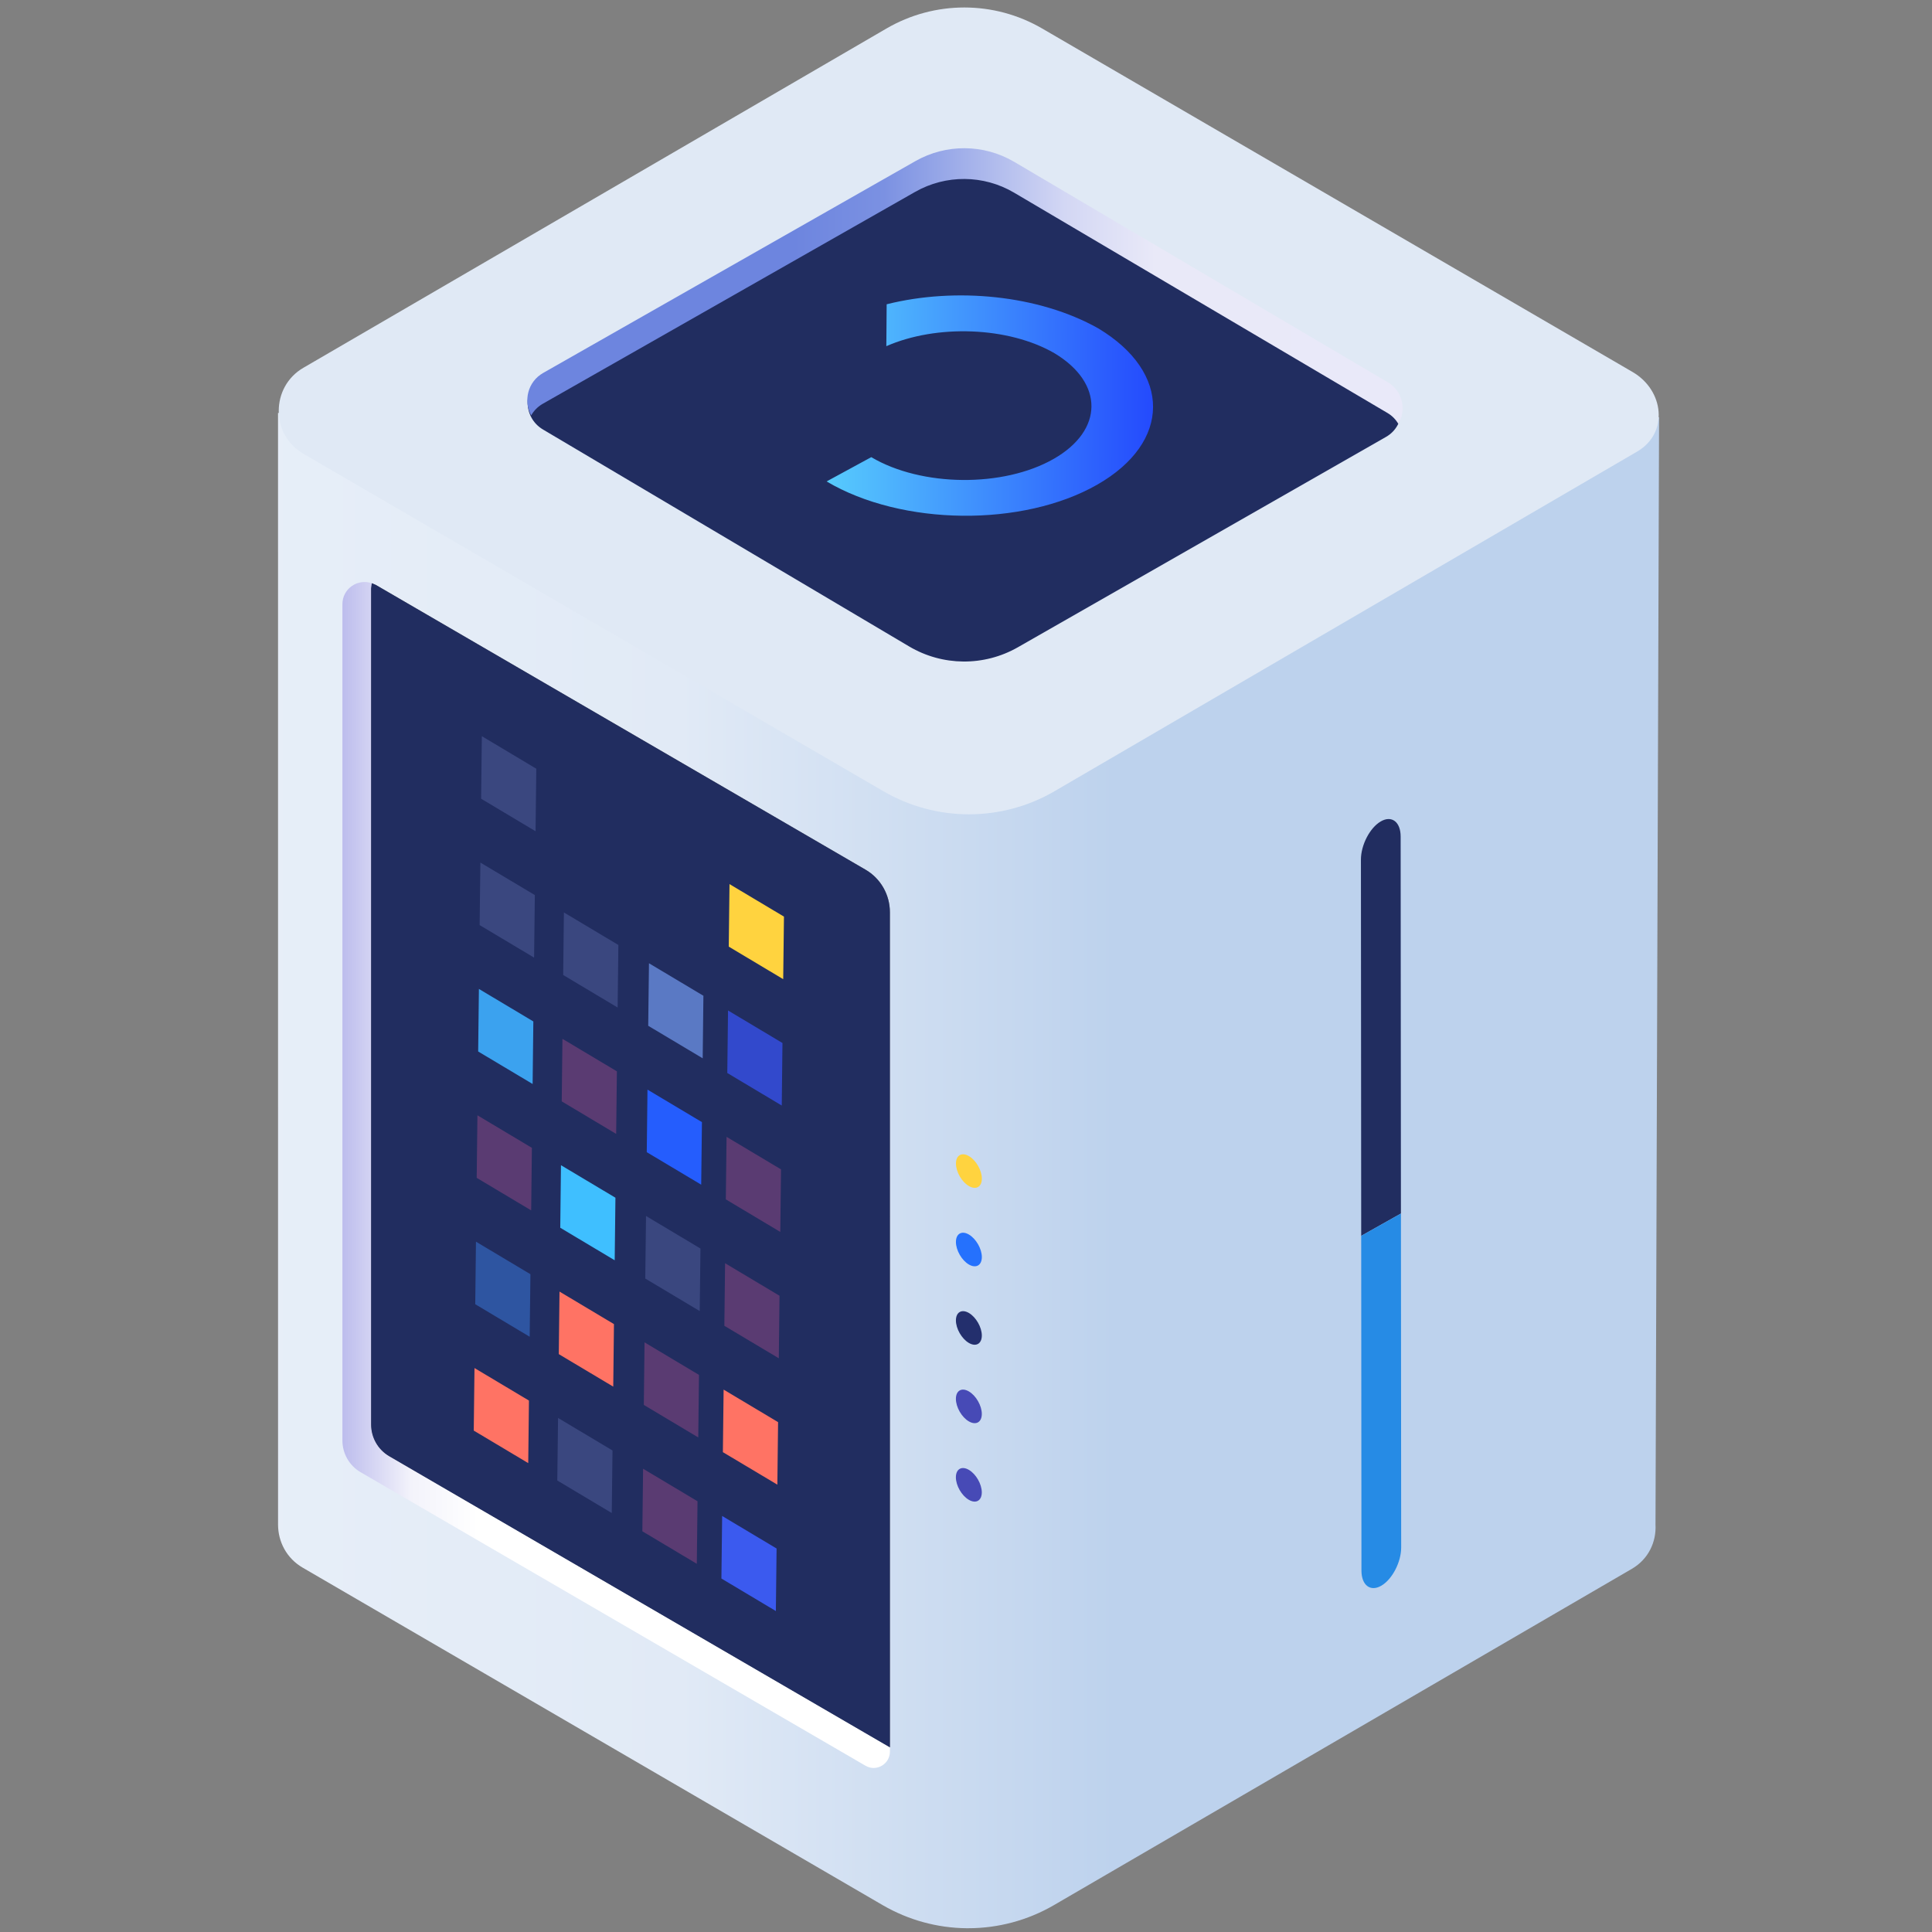
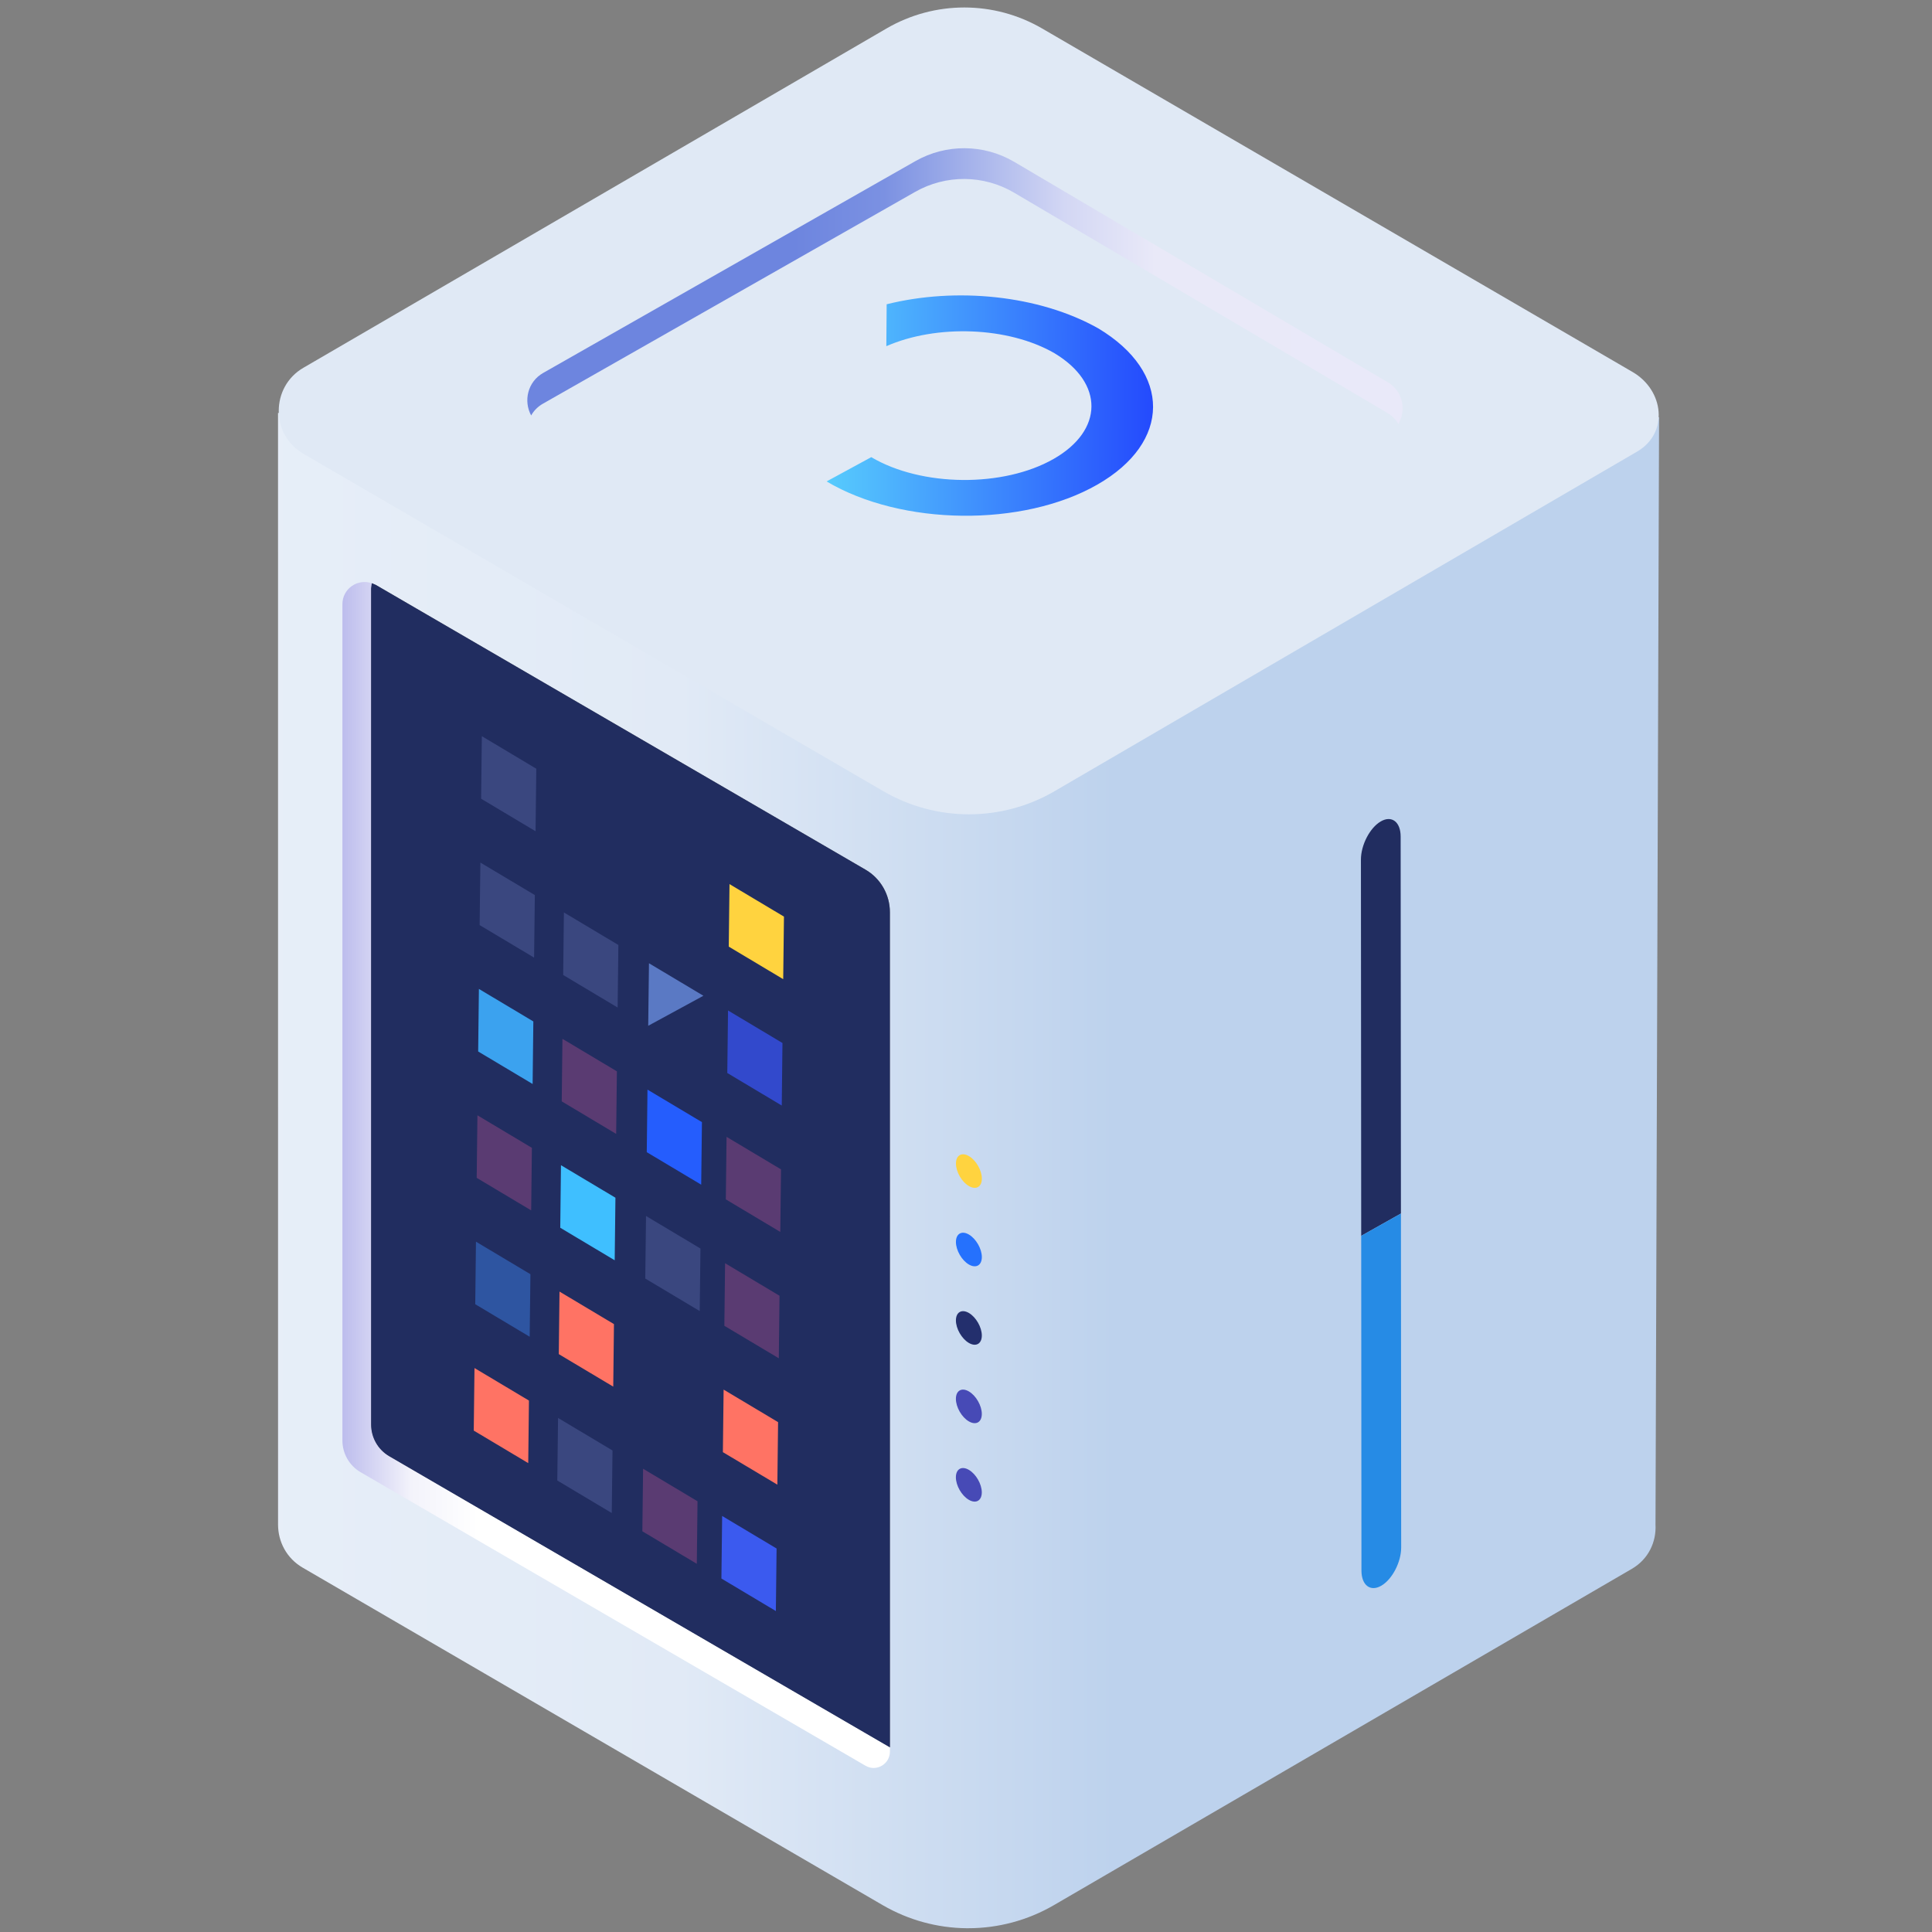
<svg xmlns="http://www.w3.org/2000/svg" width="100%" height="100%" viewBox="0 0 1940 1940" version="1.1" xml:space="preserve" style="fill-rule:evenodd;clip-rule:evenodd;stroke-linejoin:round;stroke-miterlimit:2;">
  <rect x="0" y="0" width="1940" height="1940" fill="#808080" stroke="none" />
  <g transform="matrix(2.424,0,0,2.424,0,0)">
    <g transform="matrix(9.523,0,0,9.523,-6145.99,-1656.93)">
      <path d="M687.504,257.87L687.418,257.87C686.16,257.856 684.906,257.52 683.779,256.865L658.553,242.187C657.838,241.771 657.481,241.043 657.479,240.316L657.478,191.956L717.553,192.145L717.441,226.927L717.398,240.315C717.438,241.054 717.099,241.812 716.372,242.235L691.23,256.865C690.077,257.535 688.791,257.87 687.504,257.87ZM661.556,199.363L661.527,199.585L661.527,235.961C661.527,236.531 661.828,237.056 662.318,237.34L684.095,250.002L684.094,213.673C684.094,212.91 683.69,212.204 683.032,211.822L661.727,199.434L661.556,199.363Z" style="fill:url(#_Linear1);" />
    </g>
    <g transform="matrix(9.523,0,0,9.523,-6145.99,-1656.93)">
      <path d="M683.807,208.409L658.581,193.732C657.152,192.901 657.152,190.822 658.581,189.991L683.944,175.233C686.04,174.013 688.622,174.013 690.719,175.233L716.401,190.174C717.778,190.976 717.976,192.834 716.599,193.636L691.258,208.409C688.953,209.75 686.113,209.75 683.807,208.409Z" style="fill:rgb(224,233,245);fill-rule:nonzero;" />
    </g>
    <g transform="matrix(9.523,0,0,9.523,-6145.99,-1656.93)">
      <path d="M661.527,235.961L661.527,199.585L661.556,199.363C660.949,199.151 660.279,199.593 660.279,200.277L660.279,236.653C660.279,237.222 660.58,237.748 661.069,238.032L683.034,250.802C683.505,251.077 684.095,250.734 684.095,250.185L684.095,250.002L662.318,237.34C661.828,237.056 661.527,236.531 661.527,235.961Z" style="fill:url(#_Linear2);" />
    </g>
    <g transform="matrix(9.523,0,0,9.523,-6145.99,-1656.93)">
      <path d="M683.032,211.822L661.727,199.434L661.556,199.363L661.527,199.585L661.527,235.961C661.527,236.531 661.828,237.056 662.318,237.34L684.095,250.002L684.094,213.673C684.094,212.91 683.69,212.204 683.032,211.822Z" style="fill:rgb(33,45,96);fill-rule:nonzero;" />
    </g>
    <g transform="matrix(9.523,0,0,9.523,-6145.99,-1656.93)">
      <path d="M668.393,234.917L668.362,237.638L665.992,236.223L666.024,233.502L668.393,234.917Z" style="fill:rgb(255,115,100);fill-rule:nonzero;" />
    </g>
    <g transform="matrix(9.523,0,0,9.523,-6145.99,-1656.93)">
      <path d="M668.457,229.42L668.425,232.141L666.057,230.726L666.088,228.005L668.457,229.42Z" style="fill:rgb(46,85,161);fill-rule:nonzero;" />
    </g>
    <g transform="matrix(9.523,0,0,9.523,-6145.99,-1656.93)">
      <path d="M668.521,223.923L668.49,226.644L666.12,225.229L666.152,222.508L668.521,223.923Z" style="fill:rgb(90,59,114);fill-rule:nonzero;" />
    </g>
    <g transform="matrix(9.523,0,0,9.523,-6145.99,-1656.93)">
      <path d="M668.584,218.425L668.553,221.146L666.184,219.732L666.216,217.011L668.584,218.425Z" style="fill:rgb(59,162,239);fill-rule:nonzero;" />
    </g>
    <g transform="matrix(9.523,0,0,9.523,-6145.99,-1656.93)">
      <path d="M668.617,215.649L666.248,214.234L666.28,211.514L668.649,212.928L668.617,215.649Z" style="fill:rgb(58,71,127);fill-rule:nonzero;" />
    </g>
    <g transform="matrix(9.523,0,0,9.523,-6145.99,-1656.93)">
      <path d="M668.681,210.152L666.312,208.737L666.344,206.016L668.712,207.431L668.681,210.152Z" style="fill:rgb(58,71,127);fill-rule:nonzero;" />
    </g>
    <g transform="matrix(9.523,0,0,9.523,-6145.99,-1656.93)">
      <path d="M671.995,239.809L669.626,238.394L669.659,235.673L672.028,237.088L671.995,239.809Z" style="fill:rgb(58,71,127);fill-rule:nonzero;" />
    </g>
    <g transform="matrix(9.523,0,0,9.523,-6145.99,-1656.93)">
      <path d="M672.091,231.591L672.06,234.311L669.691,232.897L669.722,230.176L672.091,231.591Z" style="fill:rgb(255,115,100);fill-rule:nonzero;" />
    </g>
    <g transform="matrix(9.523,0,0,9.523,-6145.99,-1656.93)">
      <path d="M672.155,226.093L672.123,228.814L669.755,227.4L669.786,224.679L672.155,226.093Z" style="fill:rgb(63,191,255);fill-rule:nonzero;" />
    </g>
    <g transform="matrix(9.523,0,0,9.523,-6145.99,-1656.93)">
      <path d="M672.219,220.596L672.187,223.317L669.819,221.902L669.85,219.181L672.219,220.596Z" style="fill:rgb(90,59,114);fill-rule:nonzero;" />
    </g>
    <g transform="matrix(9.523,0,0,9.523,-6145.99,-1656.93)">
      <path d="M672.251,217.82L669.882,216.405L669.914,213.684L672.283,215.099L672.251,217.82Z" style="fill:rgb(58,71,127);fill-rule:nonzero;" />
    </g>
    <g transform="matrix(9.523,0,0,9.523,-6145.99,-1656.93)">
      <path d="M672.315,212.322L669.947,210.908L669.978,208.187L672.347,209.602L672.315,212.322Z" style="fill:rgb(33,45,96);fill-rule:nonzero;" />
    </g>
    <g transform="matrix(9.523,0,0,9.523,-6145.99,-1656.93)">
      <path d="M675.726,239.297L675.695,242.018L673.326,240.603L673.358,237.882L675.726,239.297Z" style="fill:rgb(90,59,114);fill-rule:nonzero;" />
    </g>
    <g transform="matrix(9.523,0,0,9.523,-6145.99,-1656.93)">
-       <path d="M675.79,233.8L675.758,236.521L673.39,235.106L673.421,232.385L675.79,233.8Z" style="fill:rgb(90,59,114);fill-rule:nonzero;" />
-     </g>
+       </g>
    <g transform="matrix(9.523,0,0,9.523,-6145.99,-1656.93)">
      <path d="M675.822,231.024L673.453,229.609L673.486,226.888L675.854,228.303L675.822,231.024Z" style="fill:rgb(58,71,127);fill-rule:nonzero;" />
    </g>
    <g transform="matrix(9.523,0,0,9.523,-6145.99,-1656.93)">
      <path d="M675.918,222.805L675.886,225.526L673.518,224.112L673.549,221.391L675.918,222.805Z" style="fill:rgb(37,93,253);fill-rule:nonzero;" />
    </g>
    <g transform="matrix(9.523,0,0,9.523,-6145.99,-1656.93)">
-       <path d="M675.982,217.308L675.951,220.029L673.581,218.614L673.614,215.894L675.982,217.308Z" style="fill:rgb(90,121,196);fill-rule:nonzero;" />
+       <path d="M675.982,217.308L673.581,218.614L673.614,215.894L675.982,217.308Z" style="fill:rgb(90,121,196);fill-rule:nonzero;" />
    </g>
    <g transform="matrix(9.523,0,0,9.523,-6145.99,-1656.93)">
      <path d="M676.014,214.532L673.646,213.117L673.677,210.396L676.046,211.811L676.014,214.532Z" style="fill:rgb(33,45,96);fill-rule:nonzero;" />
    </g>
    <g transform="matrix(9.523,0,0,9.523,-6145.99,-1656.93)">
      <path d="M679.165,241.352L679.134,244.073L676.765,242.658L676.797,239.937L679.165,241.352Z" style="fill:rgb(59,90,239);fill-rule:nonzero;" />
    </g>
    <g transform="matrix(9.523,0,0,9.523,-6145.99,-1656.93)">
      <path d="M679.23,235.855L679.199,238.575L676.829,237.161L676.861,234.44L679.23,235.855Z" style="fill:rgb(255,115,100);fill-rule:nonzero;" />
    </g>
    <g transform="matrix(9.523,0,0,9.523,-6145.99,-1656.93)">
      <path d="M679.293,230.357L679.262,233.078L676.893,231.664L676.925,228.943L679.293,230.357Z" style="fill:rgb(90,59,114);fill-rule:nonzero;" />
    </g>
    <g transform="matrix(9.523,0,0,9.523,-6145.99,-1656.93)">
      <path d="M679.358,224.86L679.326,227.581L676.957,226.165L676.989,223.445L679.358,224.86Z" style="fill:rgb(90,59,114);fill-rule:nonzero;" />
    </g>
    <g transform="matrix(9.523,0,0,9.523,-6145.99,-1656.93)">
      <path d="M679.421,219.363L679.39,222.083L677.021,220.668L677.053,217.948L679.421,219.363Z" style="fill:rgb(50,73,204);fill-rule:nonzero;" />
    </g>
    <g transform="matrix(9.523,0,0,9.523,-6145.99,-1656.93)">
      <path d="M679.486,213.865L679.453,216.586L677.085,215.171L677.117,212.451L679.486,213.865Z" style="fill:rgb(255,211,63);fill-rule:nonzero;" />
    </g>
    <g transform="matrix(14.66,0.115,-0.115,14.66,-9558.84,-1106.98)">
-       <path d="M678.419,88.455L668.026,82.407C667.437,82.065 667.437,81.208 668.026,80.866L678.476,74.786C679.339,74.283 680.404,74.283 681.267,74.786L691.848,80.942C692.415,81.272 692.415,82.097 691.848,82.428L681.49,88.455C680.539,89.007 679.368,89.007 678.419,88.455Z" style="fill:rgb(33,45,96);fill-rule:nonzero;" />
      <path d="M668.018,81.677L678.488,75.61C679.353,75.109 680.418,75.109 681.284,75.61L691.884,81.753C692.02,81.832 692.122,81.939 692.193,82.06C692.419,81.672 692.318,81.135 691.884,80.884L681.284,74.741C680.418,74.24 679.353,74.24 678.488,74.741L668.018,80.808C667.575,81.065 667.465,81.611 667.688,82.012C667.761,81.879 667.871,81.762 668.018,81.677Z" style="fill:url(#_Linear3);" />
      <path d="M683.693,79.426C682.006,78.494 679.652,78.289 677.708,78.792L677.708,79.976C679.12,79.344 681.15,79.393 682.463,80.139C683.867,80.969 683.87,82.304 682.461,83.124C681.045,83.948 678.733,83.944 677.307,83.115L676.05,83.811C678.186,85.055 681.603,85.061 683.697,83.843C685.782,82.63 685.776,80.653 683.693,79.426Z" style="fill:url(#_Linear4);" />
    </g>
    <g transform="matrix(14.668,0.003,-0.003,14.668,-5483.94,-1203.48)">
      <path d="M401.624,115.252C401.624,115.486 401.46,115.58 401.258,115.462C401.056,115.345 400.892,115.06 400.892,114.826C400.892,114.592 401.056,114.498 401.258,114.616C401.46,114.733 401.624,115.019 401.624,115.252Z" style="fill:rgb(255,211,63);fill-rule:nonzero;" />
    </g>
    <g transform="matrix(14.668,0.003,-0.003,14.668,-5483.94,-1203.48)">
      <path d="M401.624,117.467C401.624,117.701 401.46,117.795 401.258,117.678C401.056,117.56 400.892,117.275 400.892,117.041C400.892,116.808 401.056,116.713 401.258,116.831C401.46,116.949 401.624,117.234 401.624,117.467Z" style="fill:rgb(37,113,253);fill-rule:nonzero;" />
    </g>
    <g transform="matrix(14.668,0.003,-0.003,14.668,-5483.94,-1203.48)">
      <path d="M401.624,119.683C401.624,119.916 401.46,120.011 401.258,119.893C401.056,119.775 400.892,119.49 400.892,119.257C400.892,119.023 401.056,118.929 401.258,119.046C401.46,119.164 401.624,119.449 401.624,119.683Z" style="fill:rgb(35,47,109);fill-rule:nonzero;" />
    </g>
    <g transform="matrix(14.668,0.003,-0.003,14.668,-5483.94,-1203.48)">
      <path d="M401.624,121.898C401.624,122.132 401.46,122.226 401.258,122.108C401.056,121.991 400.892,121.706 400.892,121.472C400.892,121.238 401.056,121.144 401.258,121.262C401.46,121.379 401.624,121.664 401.624,121.898Z" style="fill:rgb(71,74,182);fill-rule:nonzero;" />
    </g>
    <g transform="matrix(14.668,0.003,-0.003,14.668,-5483.94,-1203.48)">
      <path d="M401.624,124.113C401.624,124.347 401.46,124.441 401.258,124.323C401.056,124.206 400.892,123.921 400.892,123.687C400.892,123.453 401.056,123.359 401.258,123.477C401.46,123.594 401.624,123.879 401.624,124.113Z" style="fill:rgb(71,74,182);fill-rule:nonzero;" />
    </g>
    <g transform="matrix(12.053,-0.009,0.009,12.053,-3267.53,-1937.49)">
      <path d="M317.728,190.531C317.728,190.027 318.035,189.435 318.411,189.217C318.786,188.999 319.094,189.232 319.094,189.737L319.094,202.693L317.728,203.46L317.728,190.531Z" style="fill:rgb(33,45,96);fill-rule:nonzero;" />
    </g>
    <g transform="matrix(12.053,-0.009,0.009,12.053,-3267.53,-1937.49)">
      <path d="M319.094,202.693L319.094,214.17C319.094,214.674 318.786,215.266 318.411,215.484C318.035,215.703 317.728,215.469 317.728,214.964L317.728,203.46L319.094,202.693Z" style="fill:url(#_Linear5);" />
    </g>
  </g>
  <defs>
    <linearGradient id="_Linear1" x1="0" y1="0" x2="1" y2="0" gradientUnits="userSpaceOnUse" gradientTransform="matrix(62.146,0,0,62.146,650.293,224.913)">
      <stop offset="0" style="stop-color:rgb(233,240,249);stop-opacity:1" />
      <stop offset="0.4" style="stop-color:rgb(225,234,246);stop-opacity:1" />
      <stop offset="0.7" style="stop-color:rgb(189,210,237);stop-opacity:1" />
      <stop offset="1" style="stop-color:rgb(189,210,237);stop-opacity:1" />
    </linearGradient>
    <linearGradient id="_Linear2" x1="0" y1="0" x2="1" y2="0" gradientUnits="userSpaceOnUse" gradientTransform="matrix(-29.533,-3.61672e-16,3.61672e-16,-29.533,677.971,225.104)">
      <stop offset="0" style="stop-color:white;stop-opacity:1" />
      <stop offset="0.4" style="stop-color:white;stop-opacity:1" />
      <stop offset="0.5" style="stop-color:rgb(243,243,251);stop-opacity:1" />
      <stop offset="0.6" style="stop-color:rgb(189,189,237);stop-opacity:1" />
      <stop offset="1" style="stop-color:rgb(189,189,237);stop-opacity:1" />
    </linearGradient>
    <linearGradient id="_Linear3" x1="0" y1="0" x2="1" y2="0" gradientUnits="userSpaceOnUse" gradientTransform="matrix(-25.563,3.13053e-15,-3.13053e-15,-25.563,692.968,78.212)">
      <stop offset="0" style="stop-color:rgb(233,233,249);stop-opacity:1" />
      <stop offset="0.3" style="stop-color:rgb(233,233,248);stop-opacity:1" />
      <stop offset="0.4" style="stop-color:rgb(211,215,244);stop-opacity:1" />
      <stop offset="0.6" style="stop-color:rgb(123,145,226);stop-opacity:1" />
      <stop offset="0.7" style="stop-color:rgb(109,133,223);stop-opacity:1" />
      <stop offset="1" style="stop-color:rgb(109,133,223);stop-opacity:1" />
    </linearGradient>
    <linearGradient id="_Linear4" x1="0" y1="0" x2="1" y2="0" gradientUnits="userSpaceOnUse" gradientTransform="matrix(9.207,0,0,9.207,676.05,81.637)">
      <stop offset="0" style="stop-color:rgb(87,204,253);stop-opacity:1" />
      <stop offset="1" style="stop-color:rgb(36,74,253);stop-opacity:1" />
    </linearGradient>
    <linearGradient id="_Linear5" x1="0" y1="0" x2="1" y2="0" gradientUnits="userSpaceOnUse" gradientTransform="matrix(-6.86718e-17,11.215,11.215,6.86718e-17,318.411,216.435)">
      <stop offset="0" style="stop-color:rgb(38,139,229);stop-opacity:1" />
      <stop offset="0.19" style="stop-color:rgb(30,100,235);stop-opacity:1" />
      <stop offset="0.4" style="stop-color:rgb(22,61,241);stop-opacity:1" />
      <stop offset="1" style="stop-color:rgb(18,44,244);stop-opacity:1" />
    </linearGradient>
  </defs>
</svg>